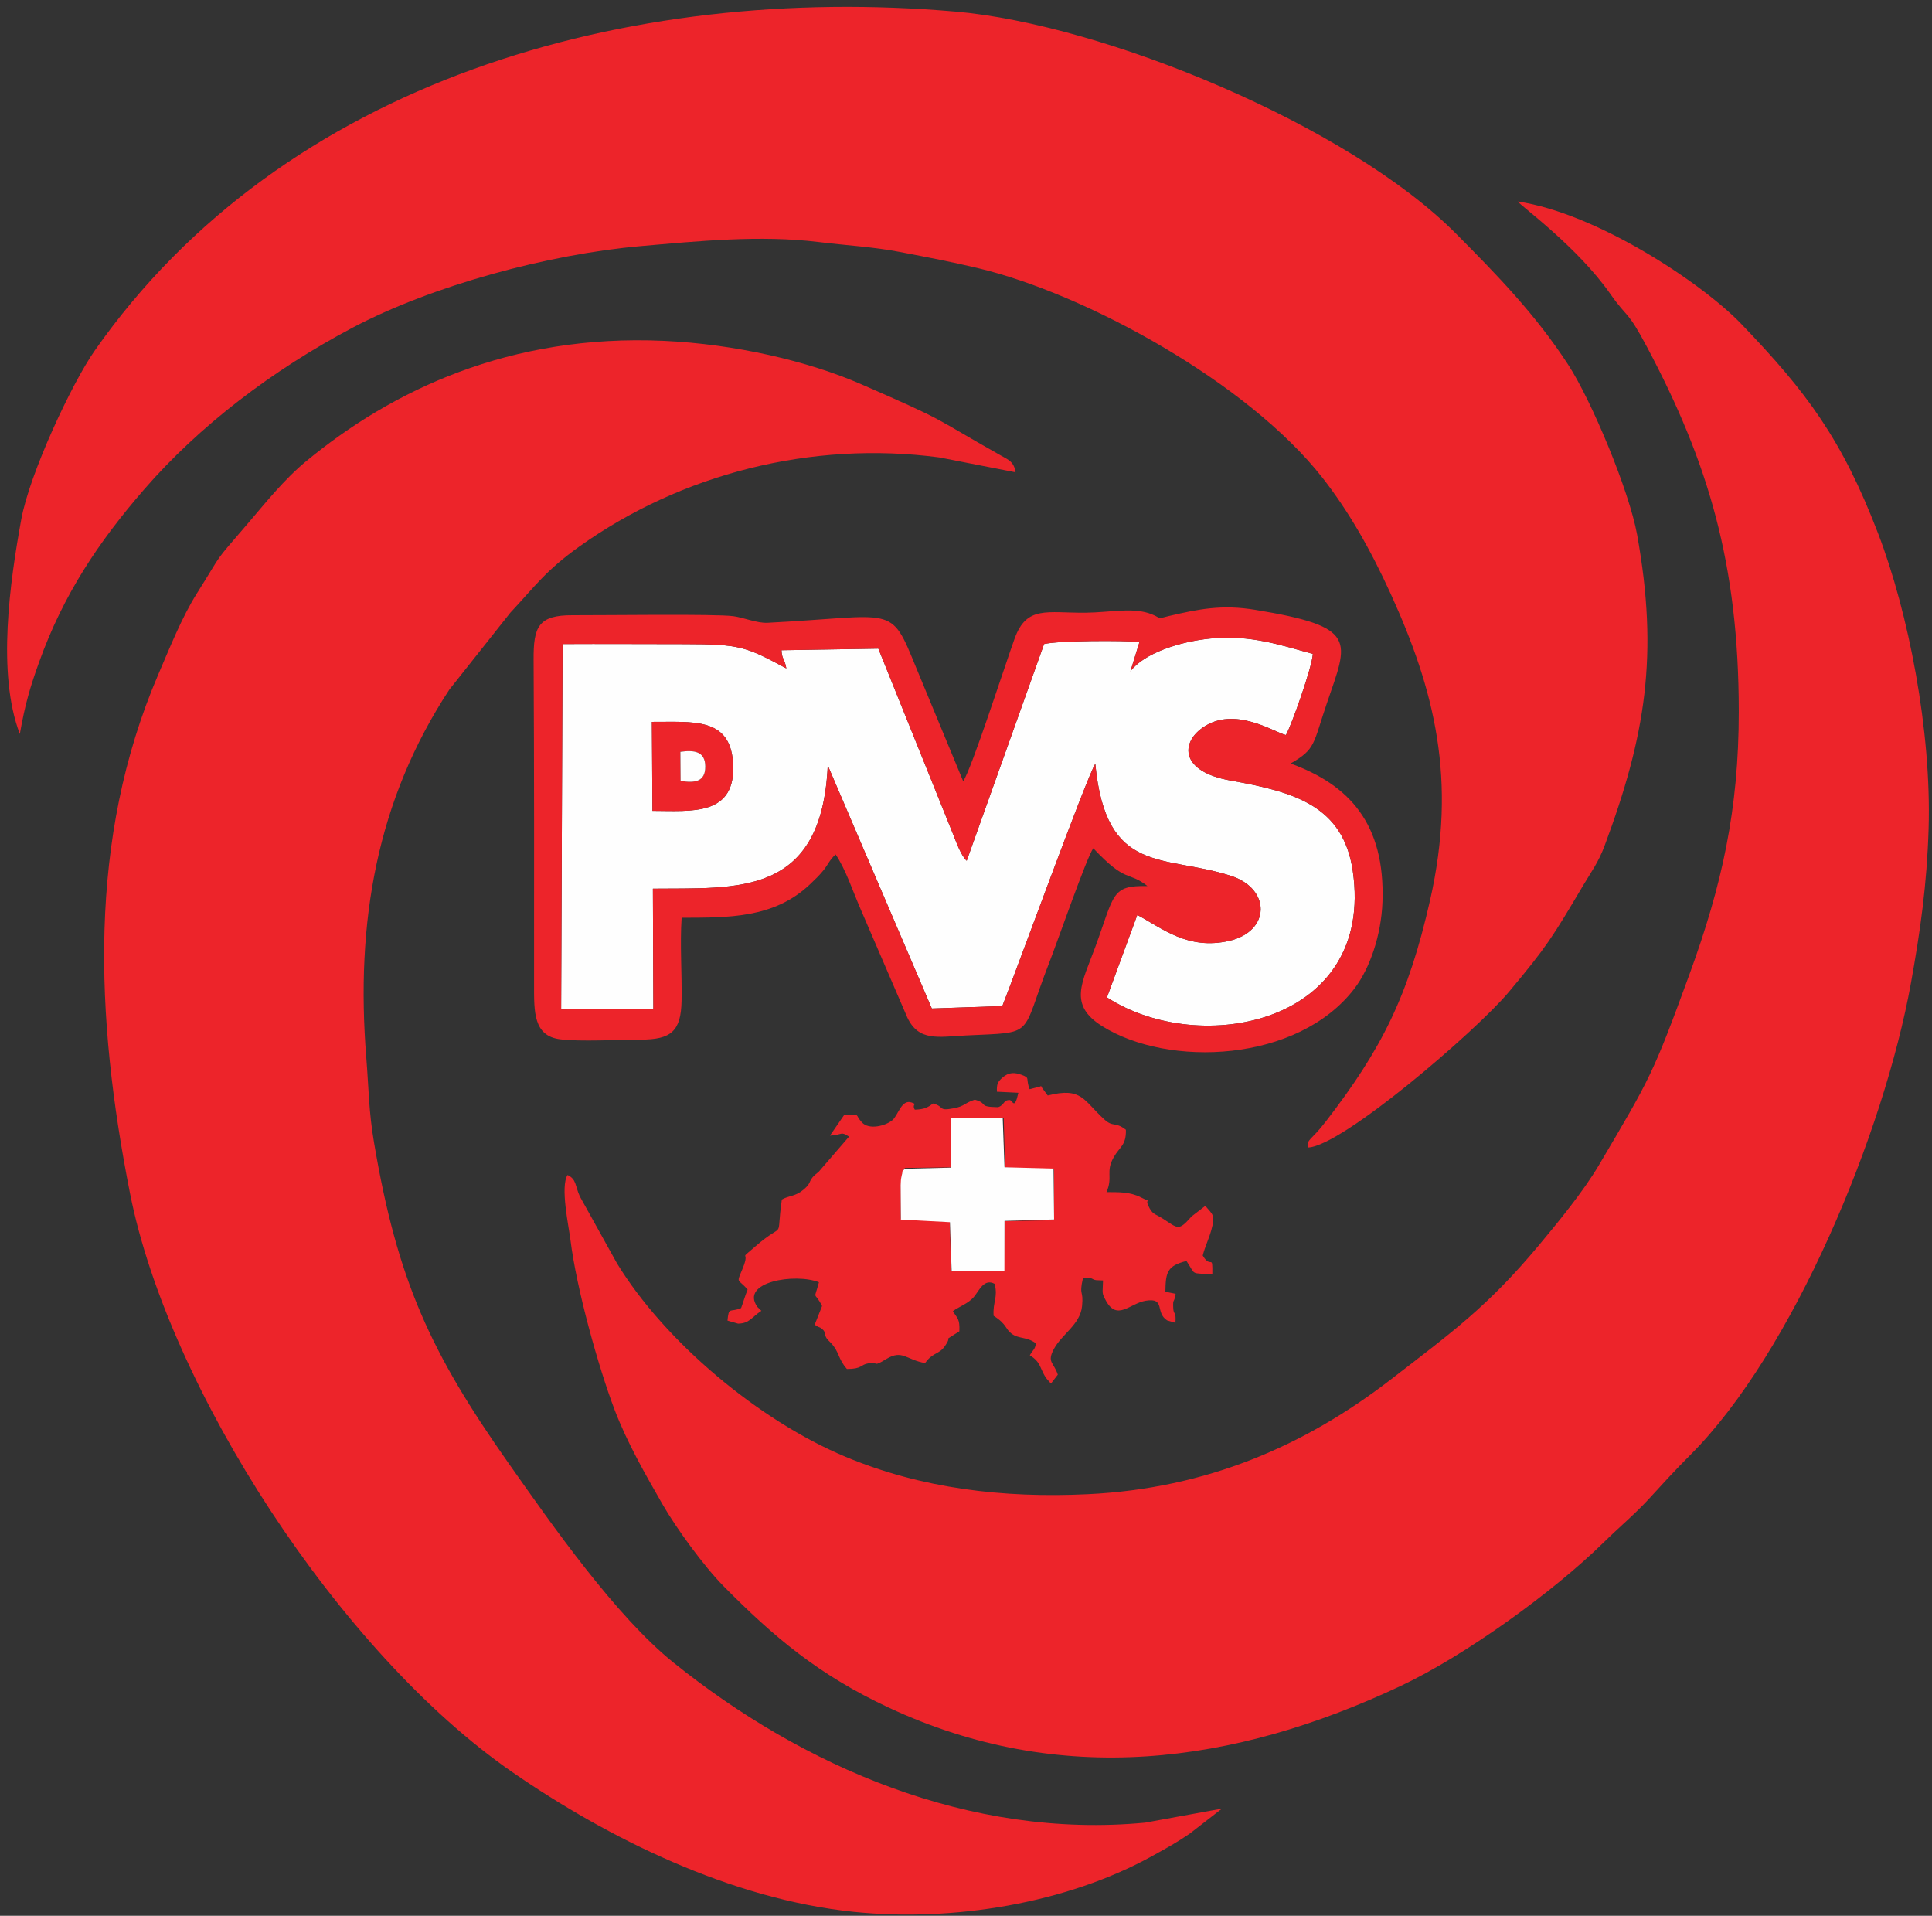
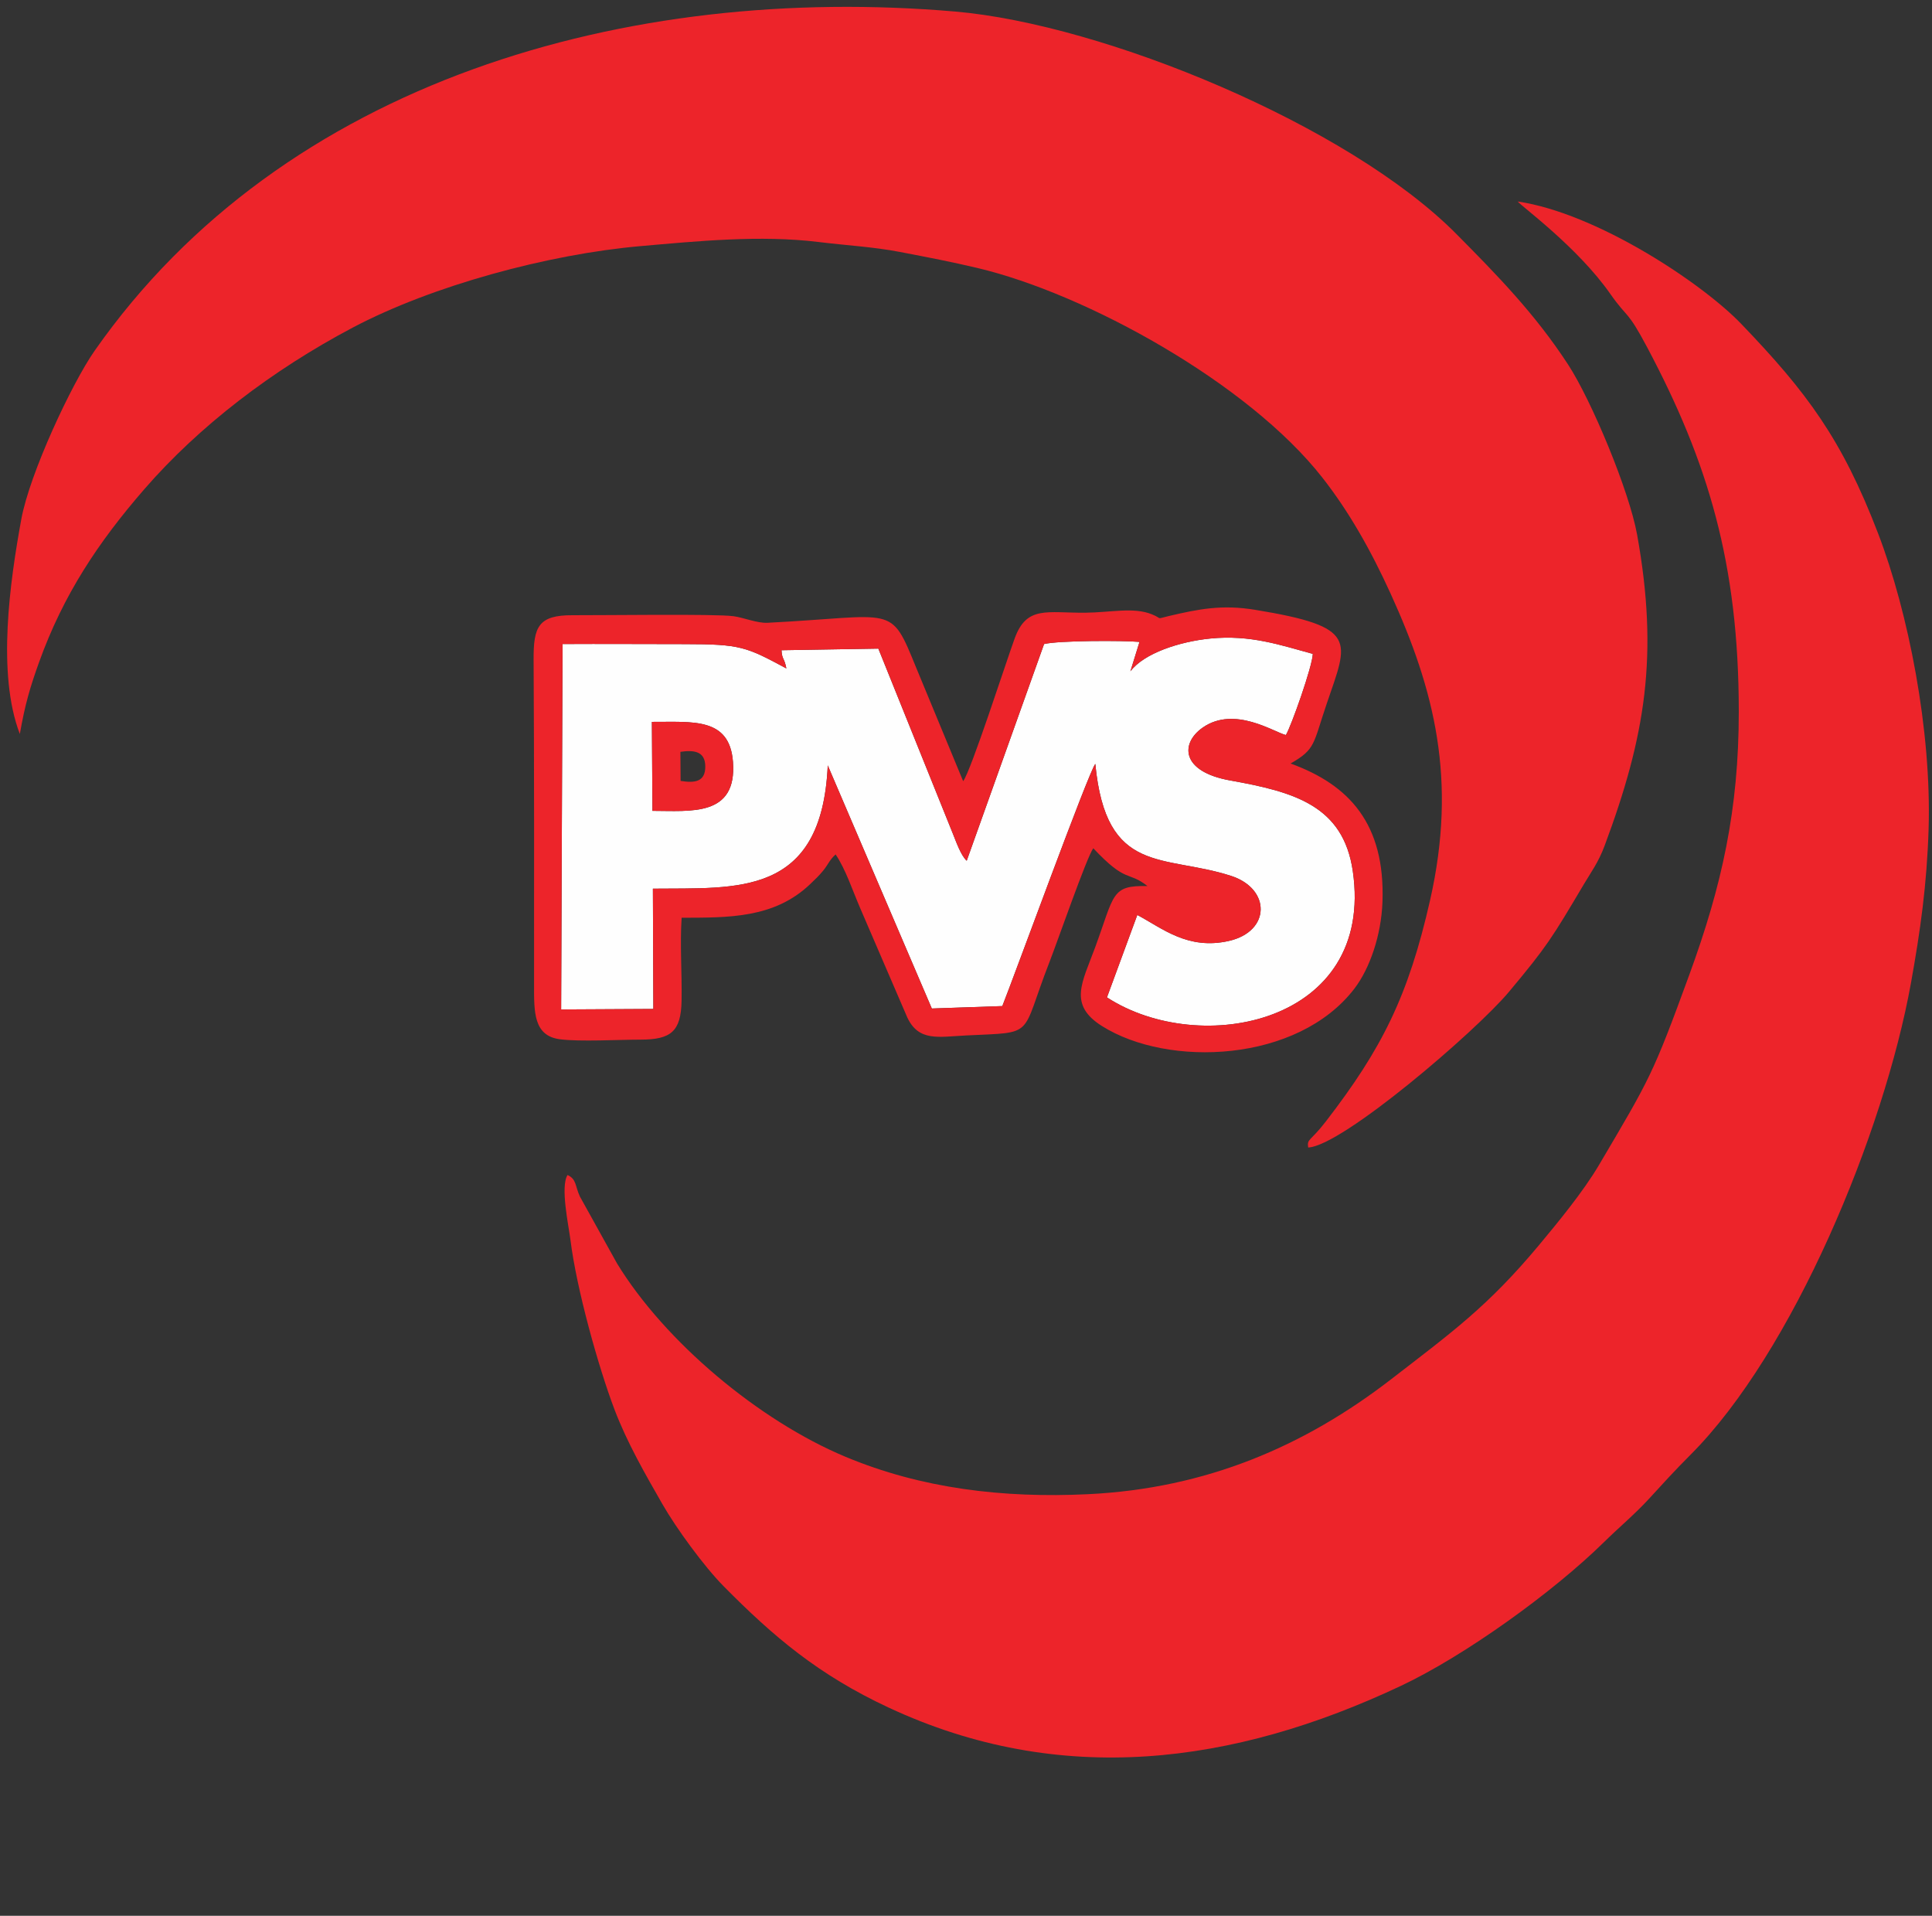
<svg xmlns="http://www.w3.org/2000/svg" viewBox="0 0 313.333 310.667" height="310.667" width="313.333" xml:space="preserve" id="svg2" version="1.1">
  <rect x="0" y="0" width="313.333" height="310.667" fill="#333333" stroke="none" />
  <defs id="defs6" />
  <g transform="matrix(1.333,0,0,-1.333,0,310.667)" id="g10">
    <g transform="scale(0.1)" id="g12">
      <path id="path14" style="fill:#ed242a;fill-opacity:1;fill-rule:evenodd;stroke:none" d="m 1846.53,2085.45 c 5.19,-6.4 72.73,-55.43 112.54,-112.22 21.99,-31.35 20.14,-18.34 45.16,-65.52 73.85,-139.21 111.27,-262.67 111.27,-442.93 0.01,-118.98 -20.49,-211.36 -60.12,-319.82 -44.63,-122.17 -47.67,-126.03 -110.14,-231.901 -18.8,-31.871 -49.64,-69.422 -73.21,-97.657 C 1810.16,741.305 1766.95,710.191 1692.58,652.746 1587.63,571.672 1468.06,519.809 1323.61,512.875 1220.04,507.898 1120.86,519.84 1028.63,558.402 923.266,602.457 808.949,698.34 750.762,793.527 l -45.239,81.469 c -6.113,13.324 -3.89,20.895 -15.007,26.192 -9.059,-14.243 1.449,-62.118 3.519,-78.903 7.344,-59.5 33.969,-154.562 53.469,-206.039 15.523,-40.984 37.898,-79.598 58.539,-115.641 16.504,-28.824 50.441,-75.511 74.418,-99.75 60.441,-61.121 115.035,-107.601 200.669,-147.558 208.76,-97.41 419.62,-69.664 623.51,26.516 77.54,36.578 184.66,113.632 246.62,174.515 18.5,18.184 37.58,34.027 54.8,52.742 16.96,18.45 30.4,33.461 50.72,53.789 124.52,124.633 235.25,391 268.24,574.111 11.36,63.09 19.34,119.44 21.43,187.23 3.67,119.48 -24.55,263.34 -61.49,359.56 -43.94,114.46 -86.37,171.4 -166.4,254.73 -48.23,50.22 -176.49,134.97 -272.03,148.96" />
-       <path id="path16" style="fill:#ed242a;fill-opacity:1;fill-rule:evenodd;stroke:none" d="M 1393.27,113.293 C 1179.61,92.969 976.195,181.859 819.355,308.043 749.395,364.328 672.383,474.281 618.605,550.73 524.254,684.844 483.484,772.055 454.988,941.145 c -6.429,38.148 -6.222,63.905 -9.308,102.425 -13.239,165.48 12.625,313.5 100.949,448 l 74.148,93.52 c 30.567,32.72 43.051,51.35 84.063,80.63 123.902,88.45 282.012,128.97 437.81,108.45 l 92.91,-18.13 c -1.77,12.8 -8.67,15.25 -17.99,20.5 -84.98,47.84 -61.48,39.43 -169.81,86.64 -64.729,28.21 -153.569,48.79 -239.748,52.75 -188.5,8.65 -331.614,-60.79 -435.266,-146.2 -27.277,-22.47 -50.133,-51.39 -71.957,-76.84 -43.098,-50.25 -27.191,-30.1 -61.332,-84.34 -18.07,-28.7 -32.687,-65.35 -46.937,-98.57 -86.032,-200.56 -76.832,-416 -34.305,-631.296 C 204.988,641.875 413.262,320.031 623.035,174.969 739.711,94.285 889.262,20.148 1038.76,4.754 c 120.28,-12.387 258.51,10.062 363.13,67.934 18.79,10.395 29.38,16.184 45.62,27.242 l 39.23,30.445 -93.47,-17.082" />
      <path id="path18" style="fill:#ed242a;fill-opacity:1;fill-rule:evenodd;stroke:none" d="m 24.133,1437.67 c 6.375,36.43 12.617,57.31 23.457,87.48 29.418,81.88 71.93,145.8 128.125,210.48 66.637,76.7 155.269,144.55 253.316,196.37 97.043,51.28 238.196,89.37 350.371,99.19 68.899,6.03 145.715,13.7 216.578,4.99 33.76,-4.16 66.47,-5.86 98.78,-12.07 35.61,-6.85 61.81,-11.81 94.45,-19.54 132.52,-31.4 329.4,-139.93 419.56,-254.89 32.16,-41.01 58.7,-87.63 83.25,-141.51 53.09,-116.54 81.13,-225.97 47.93,-372.56 -26.54,-117.14 -58.74,-180.93 -126.75,-269.161 -19.17,-24.875 -23.21,-20.836 -21.59,-31.808 41.35,1.617 204.34,141.629 244.17,189.239 46.68,55.81 52.44,65.61 91.01,130.61 9.2,15.52 17.88,26.9 25.47,47.25 49.74,133.36 65.9,231.87 39.59,378.18 -9.61,53.49 -55.56,163.56 -84.08,207.28 -40.05,61.42 -86.09,108.53 -135.79,158.66 -131.62,132.78 -429.43,255.12 -609.68,270.66 C 763.449,2350.9 345.086,2232.41 115.18,1903.97 87.383,1864.25 36.051,1754.59 25.879,1698.73 12.223,1623.75 -4.074,1511.12 24.133,1437.67" />
      <path id="path20" style="fill:#fefefe;fill-opacity:1;fill-rule:evenodd;stroke:none" d="m 793.133,1452.43 c 49.23,-0.27 94.539,6.01 98.64,-48.65 5.04,-67.19 -51.621,-59.61 -97.98,-59.61 z m 157.691,87.14 c 0.574,-11.5 3.504,-9.07 5.895,-22.12 -48.723,26.14 -55.481,29.56 -123.703,29.57 -49.637,0 -99.321,0.37 -148.567,0.09 l -1.719,-444.54 112.18,0.61 -0.551,146.32 c 101.731,1.2 205.504,-10.82 212.751,149.99 l 126.6,-295.78 85.77,2.97 c 13.92,34.8 105.04,284.97 113.14,294.6 13.04,-136.21 83.06,-109.65 165.16,-136.22 48.61,-15.73 48.35,-67.63 -2.8,-79.16 -49.98,-11.26 -80.98,15.53 -111.28,31.63 l -36.92,-100.29 c 113.45,-73.73 326.06,-31.7 299.12,153.58 -11.57,79.55 -70.9,96.38 -149.09,110.31 -60.53,10.78 -60.78,45.38 -33.43,64.4 38.71,26.91 87.1,-5.97 101.12,-9.12 6.67,11.24 32.34,83.84 32.73,98.71 -38.64,10.45 -75.68,23.58 -124.65,18.69 -37.86,-3.78 -80.78,-18 -97.28,-39.89 l 11.09,35.78 c -20.48,1.85 -98.33,1.74 -116.11,-2.6 l -94.12,-263.61 c -6.99,6.24 -12.77,22.88 -16.73,32.65 l -90.78,225.39 -117.826,-1.96" />
      <path id="path22" style="fill:#ed242a;fill-opacity:1;fill-rule:evenodd;stroke:none" d="m 1375.3,1513.92 c 16.5,21.89 59.42,36.11 97.28,39.89 48.97,4.89 86.01,-8.24 124.65,-18.69 -0.39,-14.87 -26.06,-87.47 -32.73,-98.71 -14.02,3.15 -62.41,36.03 -101.12,9.12 -27.35,-19.02 -27.1,-53.62 33.43,-64.4 78.19,-13.93 137.52,-30.76 149.09,-110.31 26.94,-185.28 -185.67,-227.31 -299.12,-153.58 l 36.92,100.29 c 30.3,-16.1 61.3,-42.89 111.28,-31.63 51.15,11.53 51.41,63.43 2.8,79.16 -82.1,26.57 -152.12,0.01 -165.16,136.22 -8.1,-9.63 -99.22,-259.8 -113.14,-294.6 l -85.77,-2.97 -126.6,295.78 C 999.863,1238.68 896.09,1250.7 794.359,1249.5 l 0.551,-146.32 -112.18,-0.61 1.719,444.54 c 49.246,0.28 98.93,-0.09 148.567,-0.09 68.222,-0.01 74.98,-3.43 123.703,-29.57 -2.391,13.05 -5.321,10.62 -5.895,22.12 l 117.826,1.96 90.78,-225.39 c 3.96,-9.77 9.74,-26.41 16.73,-32.65 l 94.12,263.61 c 17.78,4.34 95.63,4.45 116.11,2.6 z m -203.46,-133.65 -57.19,138.13 c -31.97,78.36 -24.38,62.52 -180.865,54.56 -12.504,-0.63 -28.676,6.24 -41.293,8 -21.644,3.03 -161.121,1.01 -195.734,1.2 -41.828,0.23 -47.774,-14.12 -47.543,-54.03 0.765,-131.83 0.637,-263.98 0.562,-395.82 -0.015,-32.6 -0.769,-61.84 31.543,-66.02 24.149,-3.12 71.391,-0.46 97.969,-0.43 37.016,0.03 49.293,9.85 49.957,47.3 0.59,33.01 -2.101,68.36 0.074,100.97 56.239,0.23 112.41,-1.09 156.422,40.94 5.785,5.52 10.793,10.28 15.588,16.13 6.58,8.01 7.47,12.8 15.35,19.97 12.43,-18.57 20.27,-43.1 29.97,-65.56 l 57.24,-132.81 c 13.96,-29.57 37.77,-23.53 71.54,-21.86 86.07,4.26 65.25,-3.28 101.46,89.41 9.5,24.31 45.51,128.05 53.28,138.33 40.74,-43.4 41.62,-27.04 65.97,-46 -44.57,0.98 -39.93,-9.98 -63.88,-75.02 -15.65,-42.5 -32.75,-69.23 8.32,-95.17 80.8,-51.04 238.4,-44.6 307.33,45.5 18.4,24.05 32.65,64.42 34.1,105.55 3.34,94.8 -40.37,142.28 -111.8,168.23 30.77,17.66 27.11,23.32 44.15,73.33 26.05,76.44 39.17,92.9 -87.18,113.63 -40.47,6.65 -68.61,0.98 -104.93,-7.5 -17.1,-3.99 -6.76,-3.6 -20.87,2.08 -22.34,9 -50.22,2.19 -80.71,1.92 -46.82,-0.43 -71.45,9.01 -86.12,-31.19 -10.71,-29.36 -52.98,-160.74 -62.71,-173.77" />
-       <path id="path24" style="fill:#ed242a;fill-opacity:1;fill-rule:evenodd;stroke:none" d="m 1158.33,970.73 62.87,-0.253 1.53,-60.207 59.64,-2.223 v -61.922 l -60.34,-1.117 -0.8,-60.75 -64.17,0.117 -1.45,59.805 -59.61,3.851 0.15,41.782 c 0.15,4.054 0.37,7.96 1.41,11.8 2.59,9.473 -1.99,0.668 3.58,8.145 l 56.36,0.758 0.32,25.886 z m 94.34,34.83 c -5.17,13.62 1.32,13.48 -10,17.55 -8.01,2.87 -15.08,3.52 -23,-3.43 -5.98,-5.25 -7.08,-8.11 -6.77,-17.16 l 26.1,-1.3 c -4.88,-22.087 -6.95,-8.868 -10.67,-8.845 -7.93,0.059 -5.83,-5.836 -13.93,-8.687 -25.7,0.406 -10.95,4.285 -28.4,9.132 -12.36,-3.886 -12.43,-7.988 -25.36,-10.422 -20.13,-3.789 -10.63,1.782 -25.36,5.79 -6.48,-4.739 -10.29,-7.102 -22.25,-7.524 -4.22,7.219 4.13,6.145 -4.24,8.816 -12.23,3.907 -15.98,-15.808 -23.21,-21.718 -8.49,-6.934 -28.3,-11.887 -36.78,-2.688 -10.17,11.047 -0.13,9.172 -21.34,9.731 l -17.71,-25.746 c 15.91,0.961 12.66,5.691 23.24,-1.188 l -36.775,-42.625 c -15.637,-12.16 -6.152,-11.48 -18.961,-22.156 -9.844,-8.207 -16.93,-6.606 -26.02,-11.746 -7.625,-53.68 5.782,-24.012 -32.132,-56.953 -22.293,-19.364 -5.754,-2.793 -15.207,-26.09 -8.332,-20.524 -6.739,-11.953 5.703,-26.508 -2.942,-6.93 -6.207,-18.227 -7.953,-22.484 -13.915,-5.864 -14.805,2.449 -16.547,-15.246 l 12.933,-3.692 c 13.864,0.27 16.129,7.567 28.293,15.602 l -4.855,4.781 c -21.649,30.461 46.09,41.375 74.918,29.965 -6.567,-24.27 -5.969,-9.391 3.793,-28.918 l -8.961,-22.668 c 3.988,-3.102 5.961,-3.024 7.101,-3.856 7.78,-5.664 2.78,-4.808 7.18,-12.359 1.39,-2.379 2.45,-2.75 5.48,-6.047 10.75,-11.668 8.15,-18.762 19.43,-31.676 18.53,-0.078 16.52,5.282 25.78,6.805 14.05,2.305 4.86,-5.16 22.09,5.301 19.62,11.91 23.87,-0.805 47.21,-4.883 0.6,0.625 1.22,1.59 1.6,2.035 0.37,0.434 1.13,1.461 1.6,1.981 6.94,7.8 14.84,8.179 20,15.324 12.75,17.621 -5.67,3.504 18.52,19.297 0.74,15.562 -2.66,15.679 -7.87,24.535 8.09,5.816 19.13,9.336 26.08,17.945 6.03,7.473 11.99,21.985 24.71,15.258 4.31,-16.852 -2.36,-21.367 -1.24,-38.902 16.36,-10.246 14,-16.028 22.02,-21.836 9.15,-6.625 17.67,-3.145 29.59,-11.7 -1.77,-8.667 -3.36,-6.785 -7.54,-14.511 13.25,-8.196 11.56,-14.36 19.35,-27.125 0.03,-0.031 5.55,-6.602 6.32,-7.246 l 8.36,10.816 c -4.86,15.16 -13.53,14.719 -4.87,31.039 9.78,18.43 32.2,29.875 34.39,52.426 2,20.598 -3.99,11.383 1.03,33.746 14.18,1.184 9.3,-1.141 16.06,-2.234 l 8.42,-0.368 c -0.25,-15.64 -2.16,-14.222 3.55,-24.648 13.71,-25.023 29.23,-3.117 48.41,0.02 24.48,4.003 10.97,-14.438 26.04,-23.95 l 10.1,-2.968 c 0.98,15.921 -2.4,7.816 -2.75,19.191 -0.35,11.074 1.03,3.723 2.97,16.141 l -12.45,2.5 c 0.3,23.968 2.24,31.504 25.64,37.429 11.86,-17.859 4.06,-14.496 31.45,-16.156 0.46,26.313 -1.53,5.434 -11.66,22.781 2.86,11.145 7.15,19.317 10.36,30.645 5.43,19.16 1.47,19.238 -7.25,29.734 l -16.63,-12.785 c -0.43,-0.465 -1.06,-1.168 -1.48,-1.641 -14.62,-16.476 -15.62,-12.531 -32.97,-1.449 -11.14,7.117 -13.01,4.981 -18.31,16.219 -4.82,10.207 7.14,1.965 -9.27,10.18 -13.55,6.777 -26.79,6.109 -41.54,6.246 8.16,18.609 -1.51,24.332 8.81,42.476 7.26,12.75 15.35,14.481 14.78,33.387 -13.75,10.484 -15.04,2.449 -26.19,12.523 -25.49,23.024 -26.99,39.747 -68.9,29.161 l -6.95,9.366 c -0.19,1.08 -0.71,1.41 -1.11,2.08 -0.49,-0.04 -1.14,-0.52 -1.35,-0.6 l -12.65,-3.22" />
-       <path id="path26" style="fill:#fefefe;fill-opacity:1;fill-rule:evenodd;stroke:none" d="m 1156.95,936.004 -0.04,-25.891 -56.35,-1.375 c -5.48,-7.535 -1,1.317 -3.49,-8.183 -1,-3.852 -1.17,-7.758 -1.28,-11.813 l 0.3,-41.781 59.65,-3.199 2.11,-59.785 64.17,0.586 0.13,60.753 60.32,1.778 -0.67,61.914 -59.66,1.574 -2.19,60.188 -62.87,-0.434 -0.13,-34.332" />
      <path id="path28" style="fill:#ed242a;fill-opacity:1;fill-rule:evenodd;stroke:none" d="m 828.059,1380.6 -0.25,35.37 c 16.445,2.37 30.136,0.84 30.277,-17.67 0.148,-18.91 -12.742,-20.48 -30.027,-17.7 z m -34.266,-36.43 c 46.359,0 103.02,-7.58 97.98,59.61 -4.101,54.66 -49.41,48.38 -98.64,48.65 l 0.66,-108.26" />
-       <path id="path30" style="fill:#fefefe;fill-opacity:1;fill-rule:evenodd;stroke:none" d="m 828.059,1380.6 c 17.285,-2.78 30.175,-1.21 30.027,17.7 -0.141,18.51 -13.832,20.04 -30.277,17.67 l 0.25,-35.37" />
    </g>
  </g>
</svg>